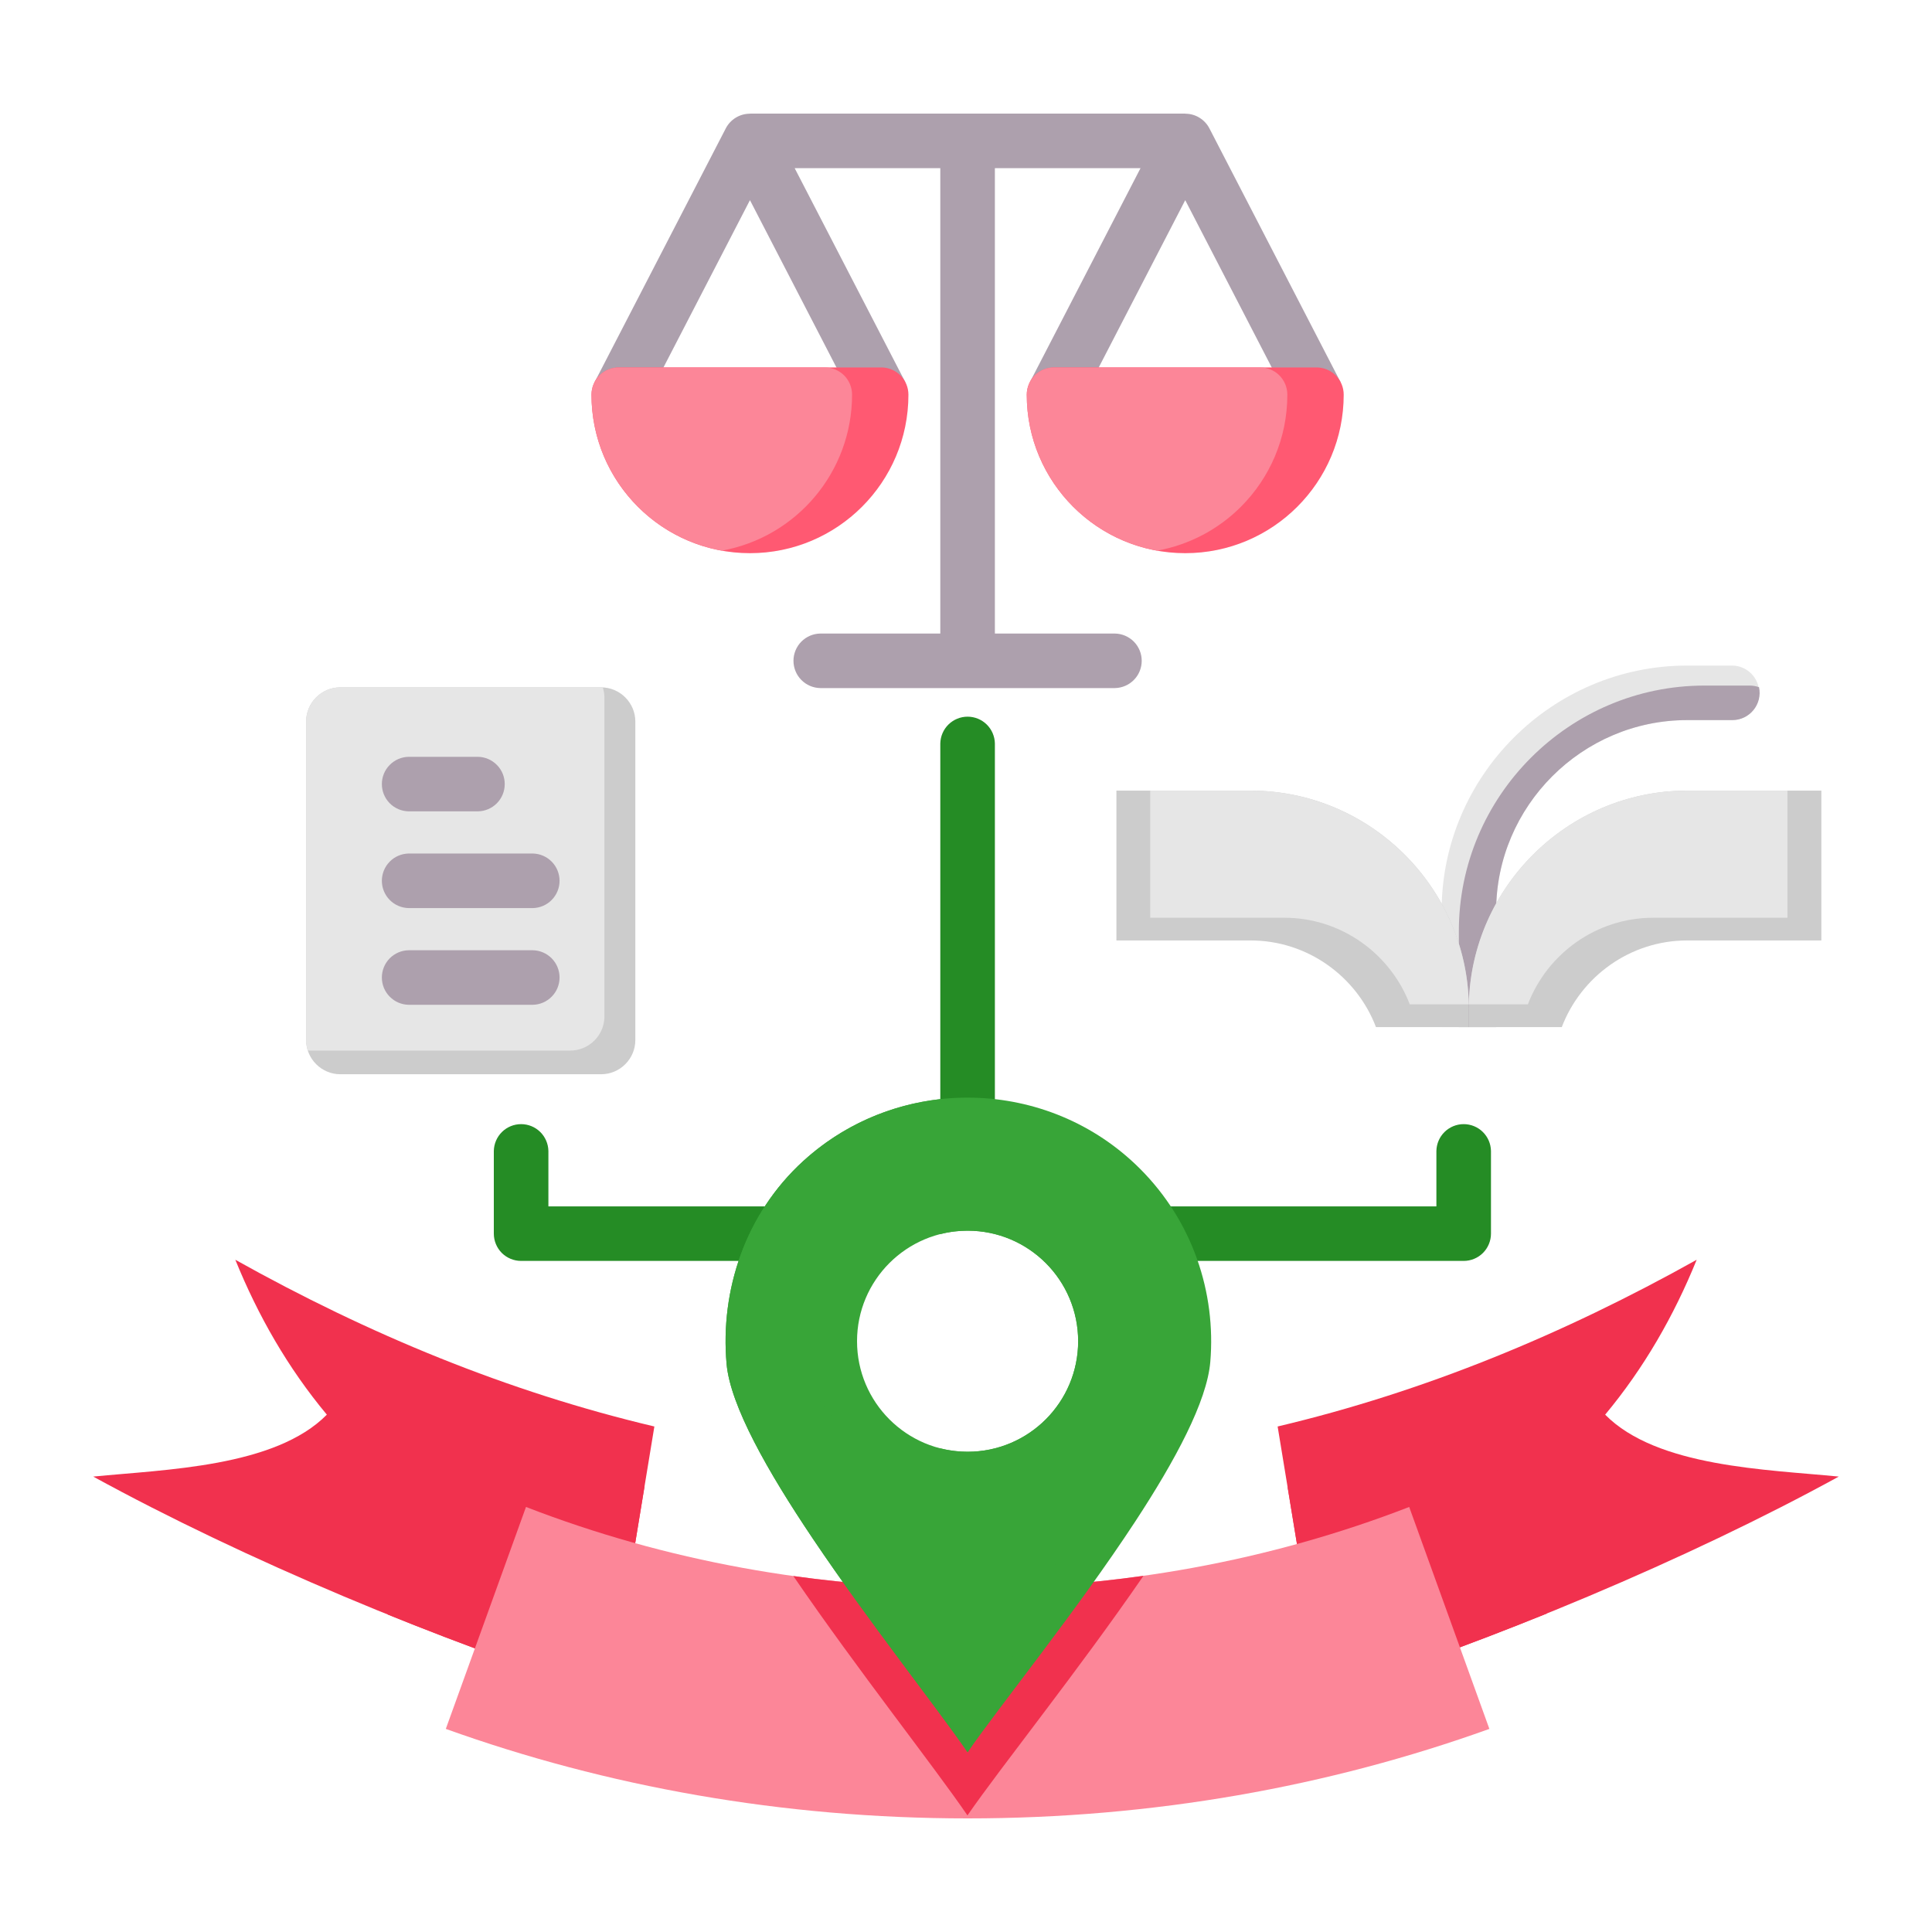
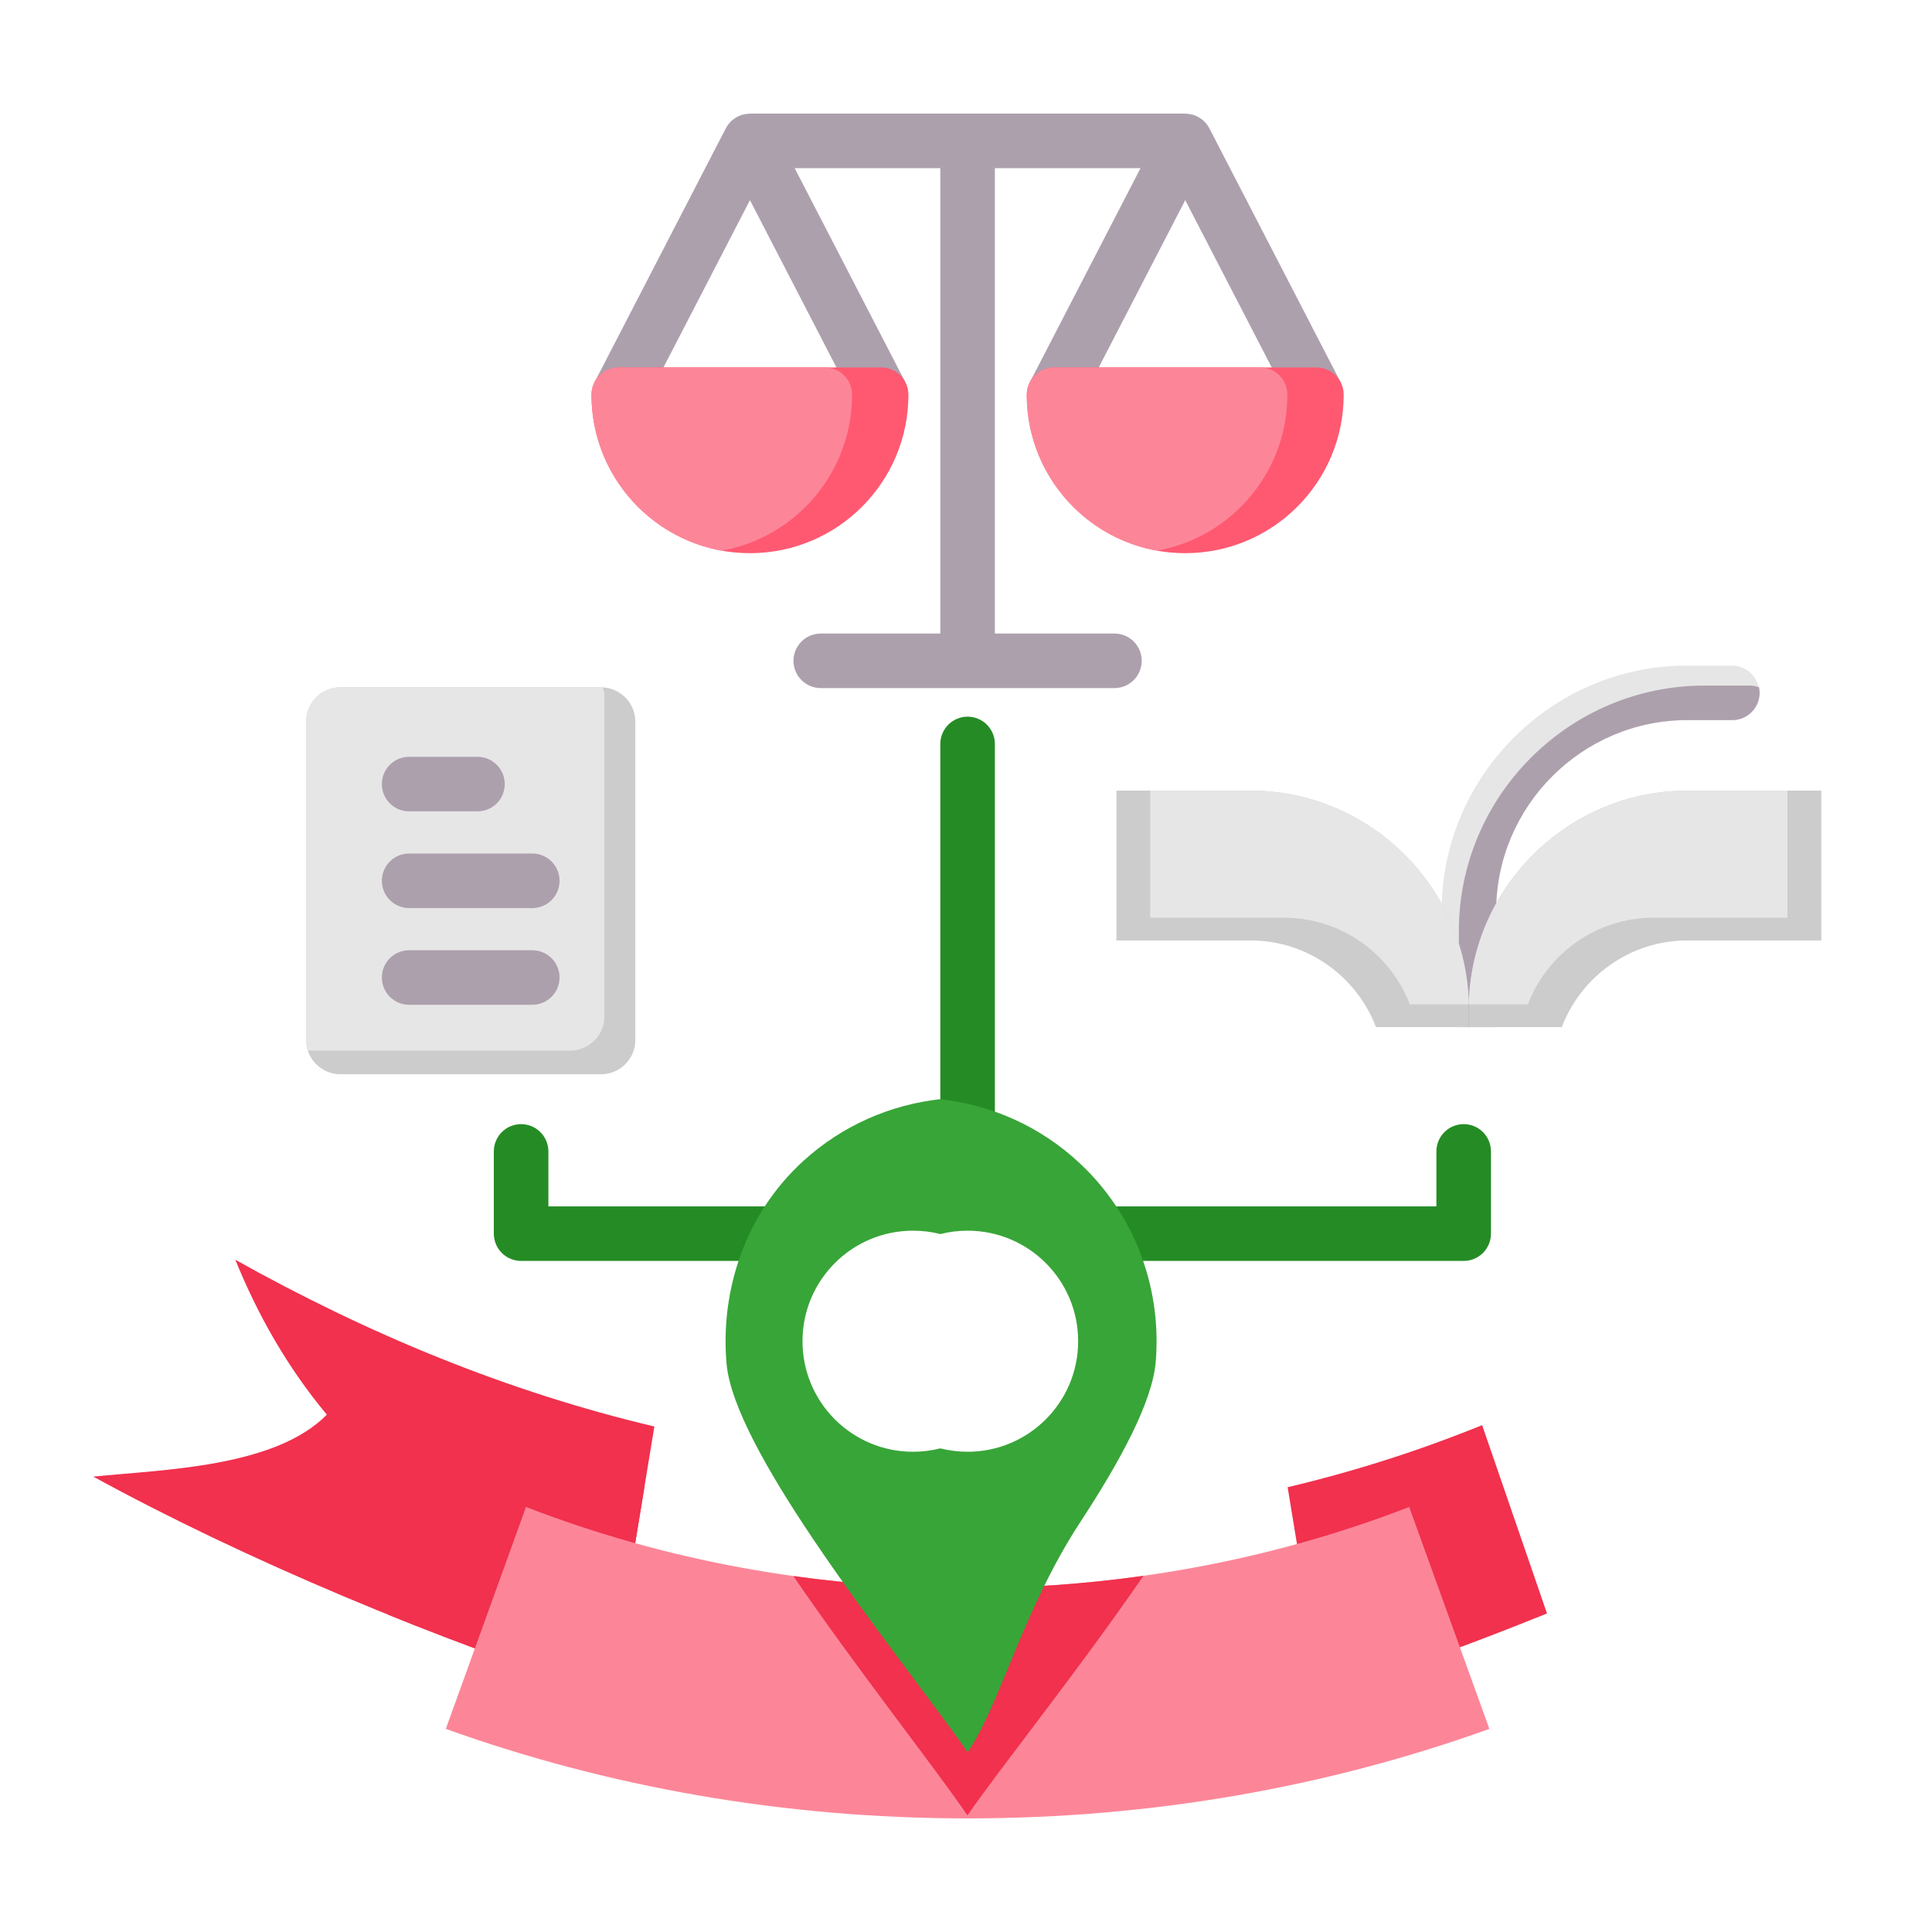
<svg xmlns="http://www.w3.org/2000/svg" width="40" height="40" viewBox="0 0 40 40" fill="none">
  <path fill-rule="evenodd" clip-rule="evenodd" d="M7.045 14.231H12.446C12.835 14.231 13.154 14.55 13.154 14.939V21.533C13.154 21.922 12.836 22.241 12.446 22.241H7.045C6.656 22.241 6.338 21.922 6.338 21.533V14.939C6.338 14.55 6.656 14.231 7.045 14.231Z" fill="#CCCCCC" />
  <path fill-rule="evenodd" clip-rule="evenodd" d="M7.045 14.231H12.446C12.457 14.231 12.469 14.231 12.48 14.232C12.502 14.3 12.514 14.374 12.514 14.45V21.044C12.514 21.433 12.196 21.751 11.806 21.751H6.405C6.394 21.751 6.383 21.751 6.372 21.75C6.349 21.68 6.338 21.607 6.338 21.533V14.939C6.338 14.55 6.656 14.231 7.045 14.231Z" fill="#E6E6E6" />
  <path fill-rule="evenodd" clip-rule="evenodd" d="M8.462 16.798C8.313 16.796 8.172 16.735 8.068 16.63C7.964 16.524 7.906 16.382 7.906 16.233C7.906 16.085 7.964 15.943 8.068 15.838C8.172 15.732 8.313 15.671 8.462 15.669H9.895C10.043 15.671 10.184 15.732 10.288 15.838C10.392 15.943 10.45 16.085 10.45 16.233C10.45 16.382 10.392 16.524 10.288 16.63C10.184 16.735 10.043 16.796 9.895 16.798H8.462ZM8.462 18.801C8.313 18.798 8.172 18.738 8.068 18.632C7.964 18.526 7.906 18.384 7.906 18.236C7.906 18.088 7.964 17.946 8.068 17.84C8.172 17.734 8.313 17.674 8.462 17.671H11.03C11.178 17.674 11.319 17.734 11.423 17.84C11.527 17.946 11.585 18.088 11.585 18.236C11.585 18.384 11.527 18.526 11.423 18.632C11.319 18.738 11.178 18.798 11.03 18.801H8.462ZM8.462 20.803C8.313 20.801 8.172 20.74 8.068 20.634C7.964 20.529 7.906 20.387 7.906 20.238C7.906 20.09 7.964 19.948 8.068 19.842C8.172 19.737 8.313 19.676 8.462 19.674H11.03C11.178 19.676 11.319 19.737 11.423 19.842C11.527 19.948 11.585 20.09 11.585 20.238C11.585 20.387 11.527 20.529 11.423 20.634C11.319 20.74 11.178 20.801 11.03 20.803H8.462Z" fill="#ADA0AD" />
  <path fill-rule="evenodd" clip-rule="evenodd" d="M35.867 13.78C36.015 13.782 36.156 13.843 36.26 13.948C36.364 14.054 36.422 14.196 36.422 14.344C36.422 14.493 36.364 14.635 36.26 14.74C36.156 14.846 36.015 14.907 35.867 14.909H34.931C32.757 14.909 30.976 16.69 30.976 18.864V21.265H29.847V18.864C29.847 16.067 32.134 13.78 34.931 13.78H35.867Z" fill="#E6E6E6" />
  <path fill-rule="evenodd" clip-rule="evenodd" d="M36.419 14.228C36.493 14.577 36.227 14.909 35.867 14.909H34.931C32.757 14.909 30.976 16.69 30.976 18.864V21.265H30.204V19.278C30.204 16.481 32.491 14.194 35.289 14.194H36.224C36.293 14.194 36.359 14.206 36.419 14.228Z" fill="#ADA0AD" />
  <path fill-rule="evenodd" clip-rule="evenodd" d="M23.114 16.369H25.892C28.378 16.369 30.411 18.402 30.411 20.888V21.265H28.488C28.089 20.219 27.073 19.471 25.892 19.471H23.114L23.114 16.369Z" fill="#CCCCCC" />
  <path fill-rule="evenodd" clip-rule="evenodd" d="M23.814 16.369H25.892C28.346 16.369 30.36 18.352 30.41 20.794H29.188C28.788 19.749 27.773 19.001 26.591 19.001H23.814V16.369Z" fill="#E6E6E6" />
  <path fill-rule="evenodd" clip-rule="evenodd" d="M37.709 16.369H34.931C32.446 16.369 30.412 18.402 30.412 20.888V21.265H32.335C32.734 20.219 33.75 19.471 34.931 19.471H37.709L37.709 16.369Z" fill="#CCCCCC" />
  <path fill-rule="evenodd" clip-rule="evenodd" d="M21.322 7.913L23.613 3.482H20.598V13.117H23.083C23.231 13.119 23.372 13.18 23.476 13.285C23.58 13.391 23.638 13.533 23.638 13.681C23.638 13.829 23.58 13.972 23.476 14.077C23.372 14.183 23.231 14.243 23.083 14.246H16.983C16.835 14.243 16.694 14.183 16.59 14.077C16.486 13.972 16.428 13.829 16.428 13.681C16.428 13.533 16.486 13.391 16.59 13.285C16.694 13.18 16.835 13.119 16.983 13.117H19.468V3.482H16.453L18.744 7.913L17.743 8.43L15.527 4.144L13.311 8.43L12.31 7.913L15.026 2.659C15.073 2.567 15.145 2.49 15.234 2.436C15.322 2.382 15.423 2.354 15.527 2.354V2.352H24.539V2.354C24.643 2.354 24.745 2.382 24.833 2.437C24.922 2.491 24.994 2.569 25.041 2.661L27.756 7.913L26.755 8.43L24.539 4.144L22.323 8.43L21.322 7.913Z" fill="#ADA0AD" />
  <path fill-rule="evenodd" clip-rule="evenodd" d="M29.739 23.829C29.742 23.681 29.802 23.54 29.908 23.436C30.014 23.332 30.156 23.274 30.304 23.274C30.452 23.274 30.595 23.332 30.7 23.436C30.806 23.54 30.866 23.681 30.869 23.829V25.541C30.869 25.691 30.809 25.835 30.703 25.941C30.598 26.046 30.454 26.106 30.304 26.106H23.159C23.011 26.104 22.869 26.043 22.766 25.937C22.662 25.832 22.604 25.689 22.604 25.541C22.604 25.393 22.662 25.251 22.766 25.145C22.869 25.04 23.011 24.979 23.159 24.977H29.739V23.829ZM19.468 15.393C19.471 15.245 19.531 15.104 19.637 15C19.743 14.896 19.885 14.838 20.033 14.838C20.181 14.838 20.323 14.896 20.429 15C20.535 15.104 20.595 15.245 20.598 15.393V24.336C20.595 24.484 20.535 24.625 20.429 24.729C20.323 24.833 20.181 24.891 20.033 24.891C19.885 24.891 19.743 24.833 19.637 24.729C19.531 24.625 19.471 24.484 19.468 24.336V15.393ZM16.907 24.977C17.055 24.979 17.196 25.04 17.3 25.145C17.404 25.251 17.462 25.393 17.462 25.541C17.462 25.689 17.404 25.832 17.3 25.937C17.196 26.043 17.055 26.104 16.907 26.106H10.789C10.639 26.106 10.495 26.046 10.389 25.941C10.284 25.835 10.224 25.691 10.224 25.541V23.829C10.227 23.681 10.287 23.54 10.393 23.436C10.498 23.332 10.641 23.274 10.789 23.274C10.937 23.274 11.079 23.332 11.185 23.436C11.29 23.54 11.351 23.681 11.354 23.829V24.977H16.907Z" fill="#258C25" />
  <path fill-rule="evenodd" clip-rule="evenodd" d="M12.634 35.094C9.068 33.965 5.048 32.28 1.93 30.571C3.423 30.423 5.695 30.376 6.767 29.289C5.961 28.322 5.344 27.244 4.872 26.082C7.63 27.624 10.509 28.815 13.548 29.534L12.634 35.094Z" fill="#F1314E" />
  <path fill-rule="evenodd" clip-rule="evenodd" d="M12.634 35.094C11.145 34.623 9.577 34.054 8.029 33.428L9.38 29.506C10.667 30.029 11.992 30.453 13.344 30.776L12.634 35.094Z" fill="#F1314E" />
-   <path fill-rule="evenodd" clip-rule="evenodd" d="M27.366 35.094C30.933 33.965 34.952 32.28 38.07 30.571C36.577 30.423 34.305 30.376 33.233 29.289C34.038 28.322 34.656 27.244 35.128 26.082C32.37 27.624 29.491 28.815 26.452 29.534L27.366 35.094Z" fill="#F1314E" />
  <path fill-rule="evenodd" clip-rule="evenodd" d="M27.366 35.094C28.873 34.617 30.462 34.04 32.029 33.405L30.686 29.506C29.378 30.037 28.032 30.466 26.659 30.791L27.366 35.094Z" fill="#F1314E" />
  <path fill-rule="evenodd" clip-rule="evenodd" d="M20.033 37.648C16.199 37.648 12.548 36.987 9.23 35.795L10.89 31.2C16.671 33.441 23.394 33.441 29.176 31.2L30.836 35.795C27.518 36.988 23.867 37.648 20.033 37.648Z" fill="#FC8698" />
  <path fill-rule="evenodd" clip-rule="evenodd" d="M16.425 32.63C18.819 32.965 21.28 32.963 23.674 32.626C22.316 34.599 20.742 36.557 20.03 37.586C19.33 36.561 17.773 34.598 16.425 32.63Z" fill="#F1314E" />
-   <path fill-rule="evenodd" clip-rule="evenodd" d="M23.603 24.198C24.693 25.288 25.178 26.763 25.058 28.195C24.989 29.016 24.334 30.234 23.504 31.501C22.291 33.352 20.705 35.308 20.033 36.278C19.414 35.373 17.995 33.591 16.827 31.853C15.893 30.464 15.12 29.102 15.043 28.238C14.908 26.716 15.431 25.134 16.627 24.041C18.608 22.23 21.699 22.294 23.603 24.198ZM20.033 25.48C18.769 25.48 17.744 26.504 17.744 27.768C17.744 29.032 18.769 30.057 20.033 30.057C21.297 30.057 22.322 29.032 22.322 27.768C22.321 26.504 21.297 25.48 20.033 25.48Z" fill="#38A538" />
  <path fill-rule="evenodd" clip-rule="evenodd" d="M20.033 36.278C19.414 35.373 17.995 33.591 16.827 31.853C15.893 30.464 15.12 29.102 15.043 28.238C14.908 26.716 15.431 25.134 16.627 24.041C17.439 23.299 18.439 22.871 19.468 22.757C20.515 22.873 21.532 23.314 22.351 24.08C22.393 24.119 22.433 24.158 22.474 24.198C23.563 25.288 24.048 26.763 23.928 28.195C23.86 29.016 23.204 30.234 22.374 31.501C21.162 33.352 20.705 35.307 20.033 36.278ZM18.903 25.48C17.639 25.48 16.615 26.504 16.615 27.768C16.615 29.032 17.639 30.057 18.903 30.057C19.098 30.057 19.287 30.032 19.468 29.987C19.649 30.032 19.838 30.057 20.033 30.057C21.297 30.057 22.322 29.032 22.322 27.768C22.322 26.504 21.297 25.48 20.033 25.48C19.838 25.48 19.649 25.504 19.468 25.55C19.284 25.503 19.094 25.479 18.903 25.48Z" fill="#38A538" />
  <path fill-rule="evenodd" clip-rule="evenodd" d="M18.808 8.172C18.808 9.984 17.339 11.453 15.527 11.453C13.715 11.453 12.246 9.984 12.246 8.172C12.246 8.022 12.305 7.878 12.411 7.772C12.517 7.666 12.661 7.607 12.81 7.607H18.243C18.393 7.607 18.537 7.666 18.643 7.772C18.749 7.878 18.808 8.022 18.808 8.172ZM27.82 8.172C27.82 9.984 26.351 11.453 24.539 11.453C22.727 11.453 21.258 9.984 21.258 8.172C21.258 8.022 21.317 7.878 21.423 7.772C21.529 7.666 21.672 7.607 21.822 7.607H27.255C27.405 7.607 27.549 7.666 27.655 7.772C27.761 7.878 27.82 8.022 27.82 8.172Z" fill="#FF5972" />
  <path fill-rule="evenodd" clip-rule="evenodd" d="M14.943 11.401C13.397 11.123 12.246 9.772 12.246 8.172C12.246 8.022 12.305 7.878 12.411 7.772C12.517 7.666 12.661 7.607 12.81 7.607H17.076C17.226 7.607 17.37 7.666 17.476 7.772C17.582 7.878 17.641 8.022 17.641 8.172C17.641 9.772 16.489 11.123 14.943 11.401ZM26.653 8.172C26.653 9.078 26.286 9.898 25.692 10.492C25.229 10.955 24.627 11.28 23.955 11.401C23.283 11.28 22.682 10.955 22.219 10.492C21.625 9.898 21.258 9.078 21.258 8.172C21.258 8.022 21.317 7.878 21.423 7.772C21.529 7.666 21.672 7.607 21.822 7.607H26.088C26.238 7.607 26.382 7.666 26.488 7.772C26.593 7.878 26.653 8.022 26.653 8.172Z" fill="#FC8698" />
  <path fill-rule="evenodd" clip-rule="evenodd" d="M37.007 16.369H34.929C32.474 16.369 30.461 18.352 30.41 20.794H31.633C32.032 19.749 33.047 19.001 34.229 19.001H37.007V16.369Z" fill="#E6E6E6" />
</svg>